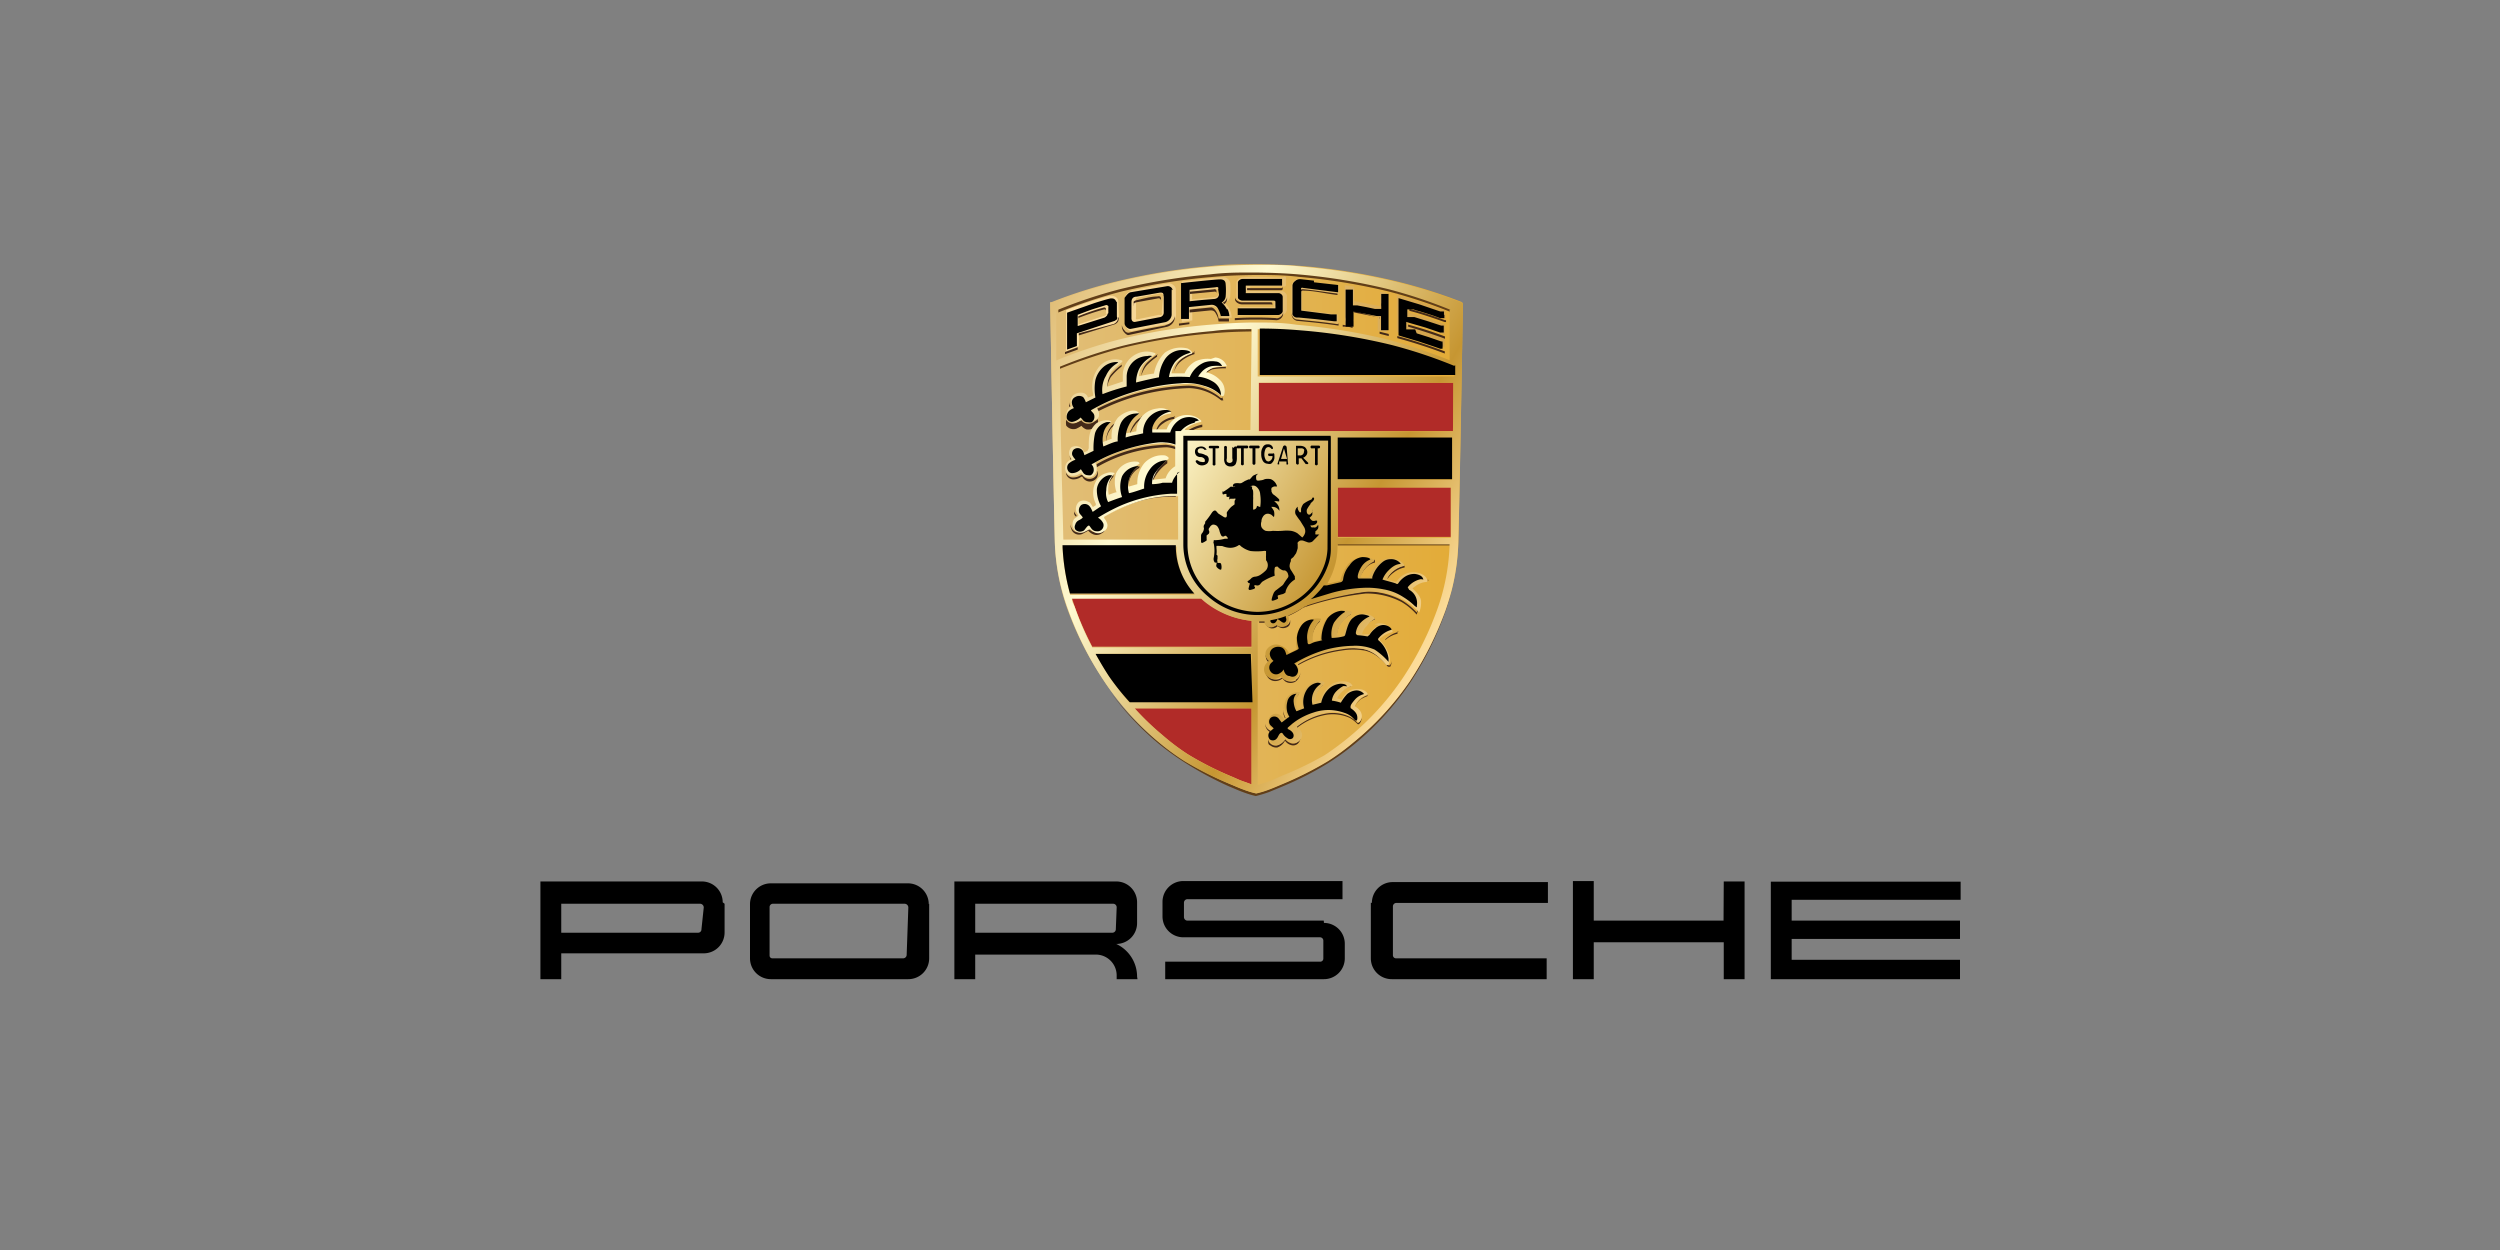
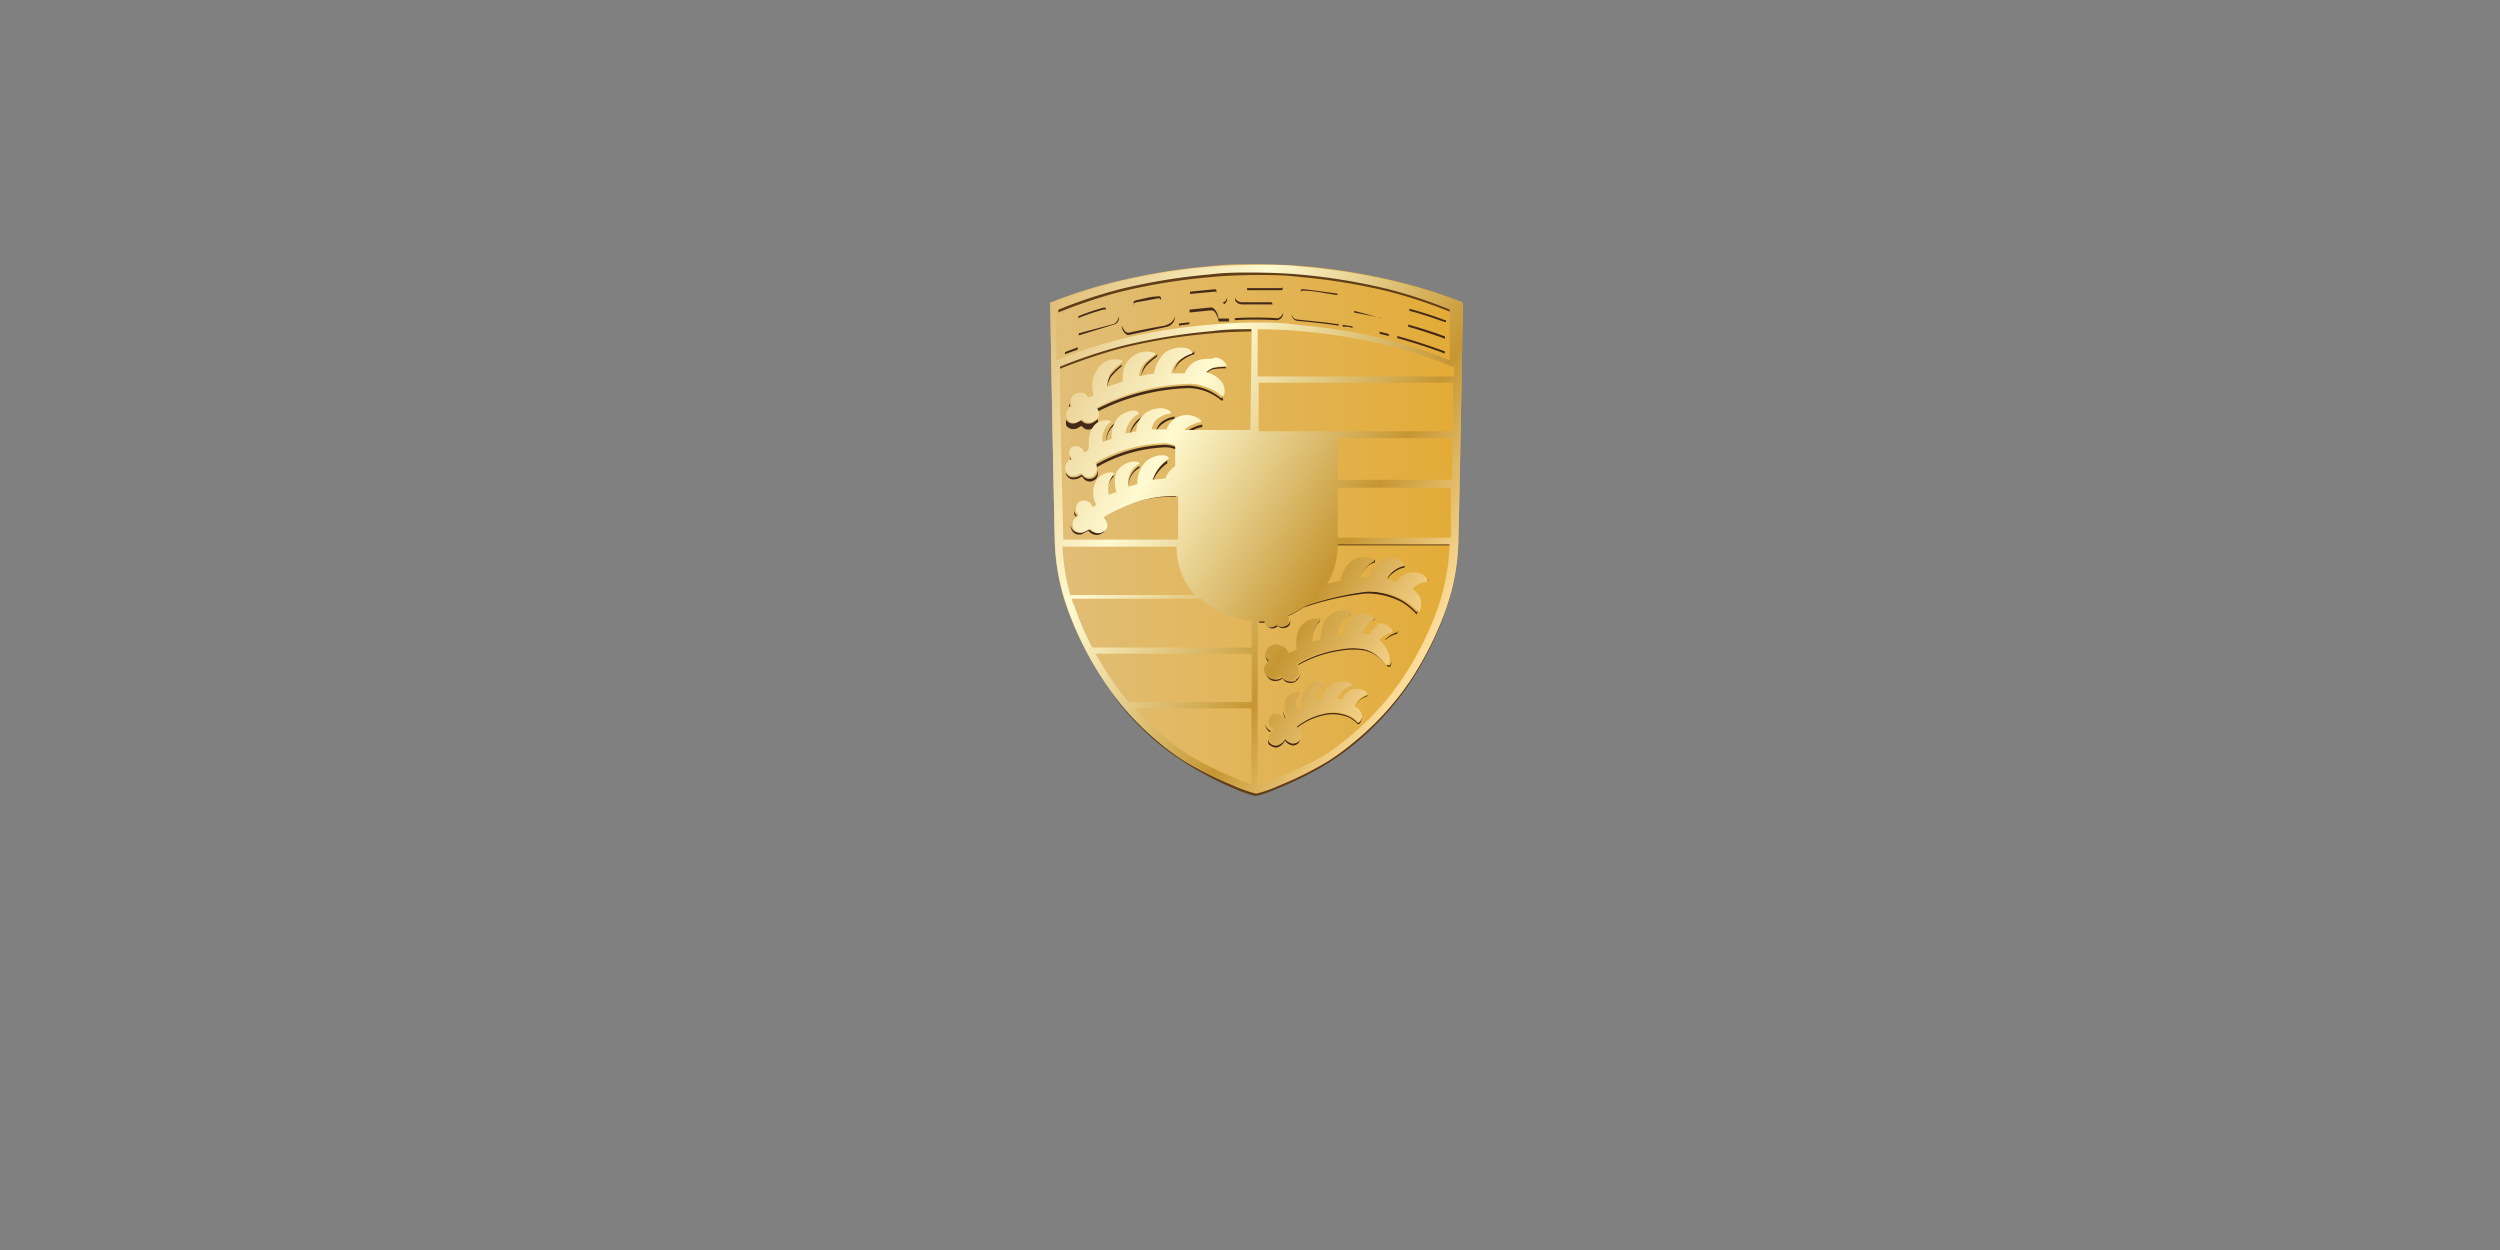
<svg xmlns="http://www.w3.org/2000/svg" id="Layer_1" data-name="Layer 1" viewBox="0 0 120 60">
  <rect x="0" y="0" width="120" height="60" fill="#808080" stroke="none" />
  <defs>
    <style>.cls-1{fill:url(#linear-gradient);}.cls-2{fill:#b12b28;}.cls-3{fill:#613e18;}.cls-3,.cls-4,.cls-5,.cls-6,.cls-8{fill-rule:evenodd;}.cls-4{fill:#634014;}.cls-5{fill:#432918;}.cls-6{fill:#36250d;}.cls-7{fill:url(#linear-gradient-2);}.cls-8{fill:url(#linear-gradient-3);}</style>
    <linearGradient id="linear-gradient" x1="504.35" y1="-164.78" x2="512.71" y2="-164.78" gradientTransform="matrix(2.37, 0, 0, -2.37, -1144.9, -365.16)" gradientUnits="userSpaceOnUse">
      <stop offset="0" stop-color="#e1be78" />
      <stop offset="1" stop-color="#e3ab36" />
    </linearGradient>
    <linearGradient id="linear-gradient-2" x1="503.73" y1="-161.29" x2="512.52" y2="-166.37" gradientTransform="matrix(2.37, 0, 0, -2.37, -1144.9, -365.16)" gradientUnits="userSpaceOnUse">
      <stop offset="0" stop-color="#e1be78" />
      <stop offset="0.34" stop-color="#fffad1" />
      <stop offset="0.75" stop-color="#c69632" />
      <stop offset="0.99" stop-color="#fcdc99" />
    </linearGradient>
    <linearGradient id="linear-gradient-3" x1="504.66" y1="-160.44" x2="512.37" y2="-160.44" gradientTransform="matrix(2.37, 0, 0, -2.37, -1144.9, -365.16)" gradientUnits="userSpaceOnUse">
      <stop offset="0" stop-color="#ffe3a8" />
      <stop offset="1" stop-color="#d2a249" />
    </linearGradient>
  </defs>
  <title>marca</title>
  <path id="path25-0" class="cls-1" d="M70.17,14.5a24.76,24.76,0,0,0-3.16-1,29.59,29.59,0,0,0-4.49-.73c-.75-.06-1.42-.08-2.17-.09h-.06c-.75,0-1.42,0-2.16.09a29.72,29.72,0,0,0-4.5.73,23.19,23.19,0,0,0-3.15,1l-.07,0s.13,7.67.22,11.47a10.46,10.46,0,0,0,.61,3.28A15.59,15.59,0,0,0,53,32.69a13.38,13.38,0,0,0,2.66,2.91,11.36,11.36,0,0,0,1.26.93A15.6,15.6,0,0,0,59,37.62a6.17,6.17,0,0,0,.66.27,4.48,4.48,0,0,0,.62.2,4.48,4.48,0,0,0,.62-.2,5.43,5.43,0,0,0,.66-.27,15.6,15.6,0,0,0,2.16-1.09A11.36,11.36,0,0,0,65,35.6a13.68,13.68,0,0,0,2.67-2.91,16,16,0,0,0,1.71-3.41A10.46,10.46,0,0,0,70,26c.09-3.8.22-11.47.22-11.47l-.06,0Z" />
-   <path id="path27-4" class="cls-2" d="M60.08,34H54.46A12.41,12.41,0,0,0,55.8,35.3a10.54,10.54,0,0,0,1.21.9,15.07,15.07,0,0,0,2.08,1.06c.24.1.44.2.63.26l.36.13V34Zm0-4.2a4.18,4.18,0,0,1-2.3-1l-.12-.1H51.45l.13.4a15.2,15.2,0,0,0,.85,1.94h7.65Zm9.61-6.43H64.21v2.4h5.43c0-.71,0-1.53,0-2.4Zm.1-5H60.42v2.32h9.32C69.76,19.88,69.77,19.08,69.79,18.36Z" />
  <g id="schatten-7">
    <path id="path29-4" class="cls-3" d="M69.69,28.33v0h0Z" />
    <path id="path31-0" class="cls-3" d="M67.68,32.68A13.68,13.68,0,0,1,65,35.6a12.83,12.83,0,0,1-1.27.92,15.66,15.66,0,0,1-2.16,1.1l-.65.27a4.57,4.57,0,0,1-.63.19,4.44,4.44,0,0,1-.62-.19c-.2-.07-.41-.17-.66-.27a16.25,16.25,0,0,1-2.16-1.1,12.7,12.7,0,0,1-1.26-.92,14.2,14.2,0,0,1-2.28-2.37l0,0a13.52,13.52,0,0,0,2.31,2.47,13,13,0,0,0,1.28.92A16.53,16.53,0,0,0,59,37.75c.25.1.46.2.66.27a4.44,4.44,0,0,0,.62.19,6.55,6.55,0,0,0,.63-.19l.65-.27a15.66,15.66,0,0,0,2.16-1.1A12.83,12.83,0,0,0,65,35.73a13.68,13.68,0,0,0,2.66-2.92,15.85,15.85,0,0,0,1.71-3.42,9.82,9.82,0,0,0,.3-1.06c-.13.48-.29,1-.29,1A16,16,0,0,1,67.68,32.68Z" />
    <path id="path33-2" class="cls-3" d="M69.8,14.8h0a24.93,24.93,0,0,0-3-1,27.7,27.7,0,0,0-4.33-.7C61.7,13,61.05,13,60.33,13h-.06c-.72,0-1.36,0-2.08.1a27.52,27.52,0,0,0-4.33.7,22.55,22.55,0,0,0-3,1l-.06,0V15l0,0h0a24.13,24.13,0,0,1,3-1,28.73,28.73,0,0,1,4.33-.7c.72-.07,1.36-.09,2.08-.1h.06c.72,0,1.37,0,2.08.09a29.09,29.09,0,0,1,4.34.71,24.93,24.93,0,0,1,3,1h0l.06,0v-.14l-.06,0Z" />
    <path id="path35-1" class="cls-3" d="M58.2,16c.65-.06,1.24-.08,1.87-.09v-.14c-.63,0-1.22,0-1.87.09a27.39,27.39,0,0,0-4.32.7,22.86,22.86,0,0,0-3,1h0v.14h0a26.8,26.8,0,0,1,3-1A27.52,27.52,0,0,1,58.2,16Z" />
    <path id="path37-3" class="cls-4" d="M64.2,26.18h5.41a.57.57,0,0,0,0-.13H64.2Z" />
    <path id="path39-1" class="cls-5" d="M67.08,30.31v.05s0,.05,0,.06a1.29,1.29,0,0,0-.59.31l0,0v0s0-.06.06-.09a1.29,1.29,0,0,1,.59-.31s0,0,0,0ZM66,29.68a1.29,1.29,0,0,0-.47.33.75.75,0,0,0-.2.34s0,0,0,0a1.12,1.12,0,0,1,.19-.29,1.29,1.29,0,0,1,.47-.33s0,0,0,0v-.09h0a0,0,0,0,1,0,0Zm-1.14-.26a1.51,1.51,0,0,0-.58.62.92.92,0,0,0-.11.43s0,0,0,0h0a1.12,1.12,0,0,1,.1-.4,1.28,1.28,0,0,1,.57-.58.47.47,0,0,0,0-.17.06.06,0,0,1,0,.06Zm-1.51.32a.92.92,0,0,0-.24.28,1.25,1.25,0,0,0-.16.76,1.51,1.51,0,0,1,.18-.66.79.79,0,0,1,.21-.27.23.23,0,0,0,0-.14h0a0,0,0,0,1,0,0Zm-2.41,2s0,0,0,0h0a.46.46,0,0,1-.18-.31h0a.41.41,0,0,0,.13.36l0,0Zm5-4.84a1,1,0,0,0-.39.31,1,1,0,0,0-.22.4s0,0,0,0h0a1.18,1.18,0,0,1,.23-.35A.87.87,0,0,1,66,27s0-.06,0-.14h0s0,0,0,0Zm1.5.25a1.1,1.1,0,0,0-.52.22,1.26,1.26,0,0,0-.32.37s0,0,0,.05a1.11,1.11,0,0,1,.3-.31,1.24,1.24,0,0,1,.52-.24s0,0,0,0v-.08h0s0,0,0,0Zm1.12.73s0,0,0,0a1,1,0,0,0-.58.21l-.13.1s0,0,0,0l0,0,.09-.07a1,1,0,0,1,.6-.23s0-.06,0-.11Zm-6.64,1.91h0v0a.27.27,0,0,1-.2.24.37.37,0,0,1-.39-.08.33.33,0,0,1-.32.12.38.38,0,0,1-.24-.17.36.36,0,0,1,0-.11h0l-.33,0v.1l.34,0h0a.17.17,0,0,0,0,.1.41.41,0,0,0,.22.17.37.37,0,0,0,.33-.11.38.38,0,0,0,.41.07.26.26,0,0,0,.19-.23v-.12Zm.29,2.87a.51.51,0,0,1-.48,0,1.21,1.21,0,0,1-.16-.16s0,0,0,0a.51.51,0,0,1-.38.12.49.49,0,0,1-.36-.21.5.5,0,0,1-.1-.31v0a.58.58,0,0,0,.1.38.45.45,0,0,0,.34.21.52.52,0,0,0,.39-.13l0,0a.57.57,0,0,0,.15.16.47.47,0,0,0,.47,0,.57.57,0,0,0,.24-.45.45.45,0,0,1-.22.36Zm3.45.71a1,1,0,0,0-.63.56v0h0a1,1,0,0,1,.3-.37,1.77,1.77,0,0,1,.31-.15s0-.06,0-.09h0Zm-.79-.47v0a1.06,1.06,0,0,0-.73.59s0,0,0,0h0a1.23,1.23,0,0,1,.7-.55s0-.06,0-.1Zm-1.37-.11a2,2,0,0,0-.34.43.69.69,0,0,0-.07.42s0,0,0,0h0a.57.57,0,0,1,.08-.34,1.67,1.67,0,0,1,.32-.42.69.69,0,0,0,0-.13l0,0Zm-1.19.48a.65.65,0,0,0-.17.58h0a.64.64,0,0,1,.18-.49.4.4,0,0,0,0-.11v0Zm-.61,1.18,0,0s0,0,0,0a1.33,1.33,0,0,1-.1-.28,1,1,0,0,1,0-.25h0a1.66,1.66,0,0,0,0,.32,1.14,1.14,0,0,0,.09.26Zm.59,1.16a.32.32,0,0,1-.34.06.58.58,0,0,1-.28-.21s0,0,0,0a.62.62,0,0,1-.38.33.4.4,0,0,1-.3-.09.34.34,0,0,1-.12-.26h0c0,.27,0,.29.12.35a.45.45,0,0,0,.32.09.67.67,0,0,0,.37-.33s0,0,0,0a.5.5,0,0,0,.28.21.33.33,0,0,0,.34-.07.47.47,0,0,0,.13-.36.42.42,0,0,1-.14.28ZM61,35.08l0,0s0,0,0,0a.41.41,0,0,1-.27-.34h0a.47.47,0,0,0,.23.4ZM51.37,19.53h0a0,0,0,0,0,0-.05h0a.35.35,0,0,1-.05-.18h0a1.7,1.7,0,0,0,0,.22Zm.3,5.25h0a0,0,0,0,0,0-.05.91.91,0,0,1-.11-.16.43.43,0,0,1,0-.12h0a.78.78,0,0,0,0,.22.25.25,0,0,0,.08.12Zm1.39.43h0a.33.33,0,0,1-.19.27.48.48,0,0,1-.37.06.51.51,0,0,1-.23-.15s-.06,0-.09,0a1.12,1.12,0,0,1-.24.13.37.37,0,0,1-.47-.12.5.5,0,0,1-.09-.24h0a.63.63,0,0,0,.09.33.39.39,0,0,0,.48.14l.24-.13s.05-.06.07,0a.6.6,0,0,0,.25.16.41.41,0,0,0,.37-.06.3.3,0,0,0,.17-.36Zm-.38-2.59a.37.37,0,0,1-.18.31.4.4,0,0,1-.54-.12h0a.06.06,0,0,0-.08,0,.74.74,0,0,1-.39.11.35.35,0,0,1-.31-.22.56.56,0,0,1,0-.12.63.63,0,0,0,0,.19.37.37,0,0,0,.31.24.61.61,0,0,0,.4-.12.06.06,0,0,1,.07,0,.39.39,0,0,0,.55.17c.14-.09.2-.17.19-.43Zm-1.23-.5h0s0,0,0-.05a.29.29,0,0,1-.1-.23.5.5,0,0,0,.07.29Zm2,.66a1.22,1.22,0,0,0-.29.52,1.24,1.24,0,0,0,0,.43,1.22,1.22,0,0,1,0-.33,1.12,1.12,0,0,1,.28-.51v-.13h0v0Zm1.24-.41a1.07,1.07,0,0,0-.51,1.09h0a1,1,0,0,1,.51-1s0-.09,0-.14h0s0,0,0,0Zm.63.76s0,0,0,0h0a2,2,0,0,1,.71-.89s0-.05,0-.07v-.07s0,0,0,0a2,2,0,0,0-.78,1Zm-1.79-2.82a.65.65,0,0,0-.26.26,1,1,0,0,0-.16.71l0,0h0a1,1,0,0,1,.16-.63.72.72,0,0,1,.24-.25,0,0,0,0,0,0,0V20.3ZM54.83,20a1.08,1.08,0,0,0-.36.31,1.35,1.35,0,0,0-.25.56.06.06,0,0,0,0,.06,1.25,1.25,0,0,1,.24-.49,1,1,0,0,1,.34-.33s0,0,0-.08v-.07h0s0,0,0,0Zm1.58,0a1.25,1.25,0,0,0-.56.19.75.75,0,0,0-.36.51.05.05,0,0,0,0,.06.85.85,0,0,1,.35-.44,1.06,1.06,0,0,1,.53-.21s0,0,0-.06v-.09h0s0,0,0,0Zm.63.75.05,0a1.59,1.59,0,0,1,.62-.25s0,0,0-.06v-.06s0,0,0,0a2,2,0,0,0-.76.33s-.06.05,0,.06Zm-3.19-3.25a2.57,2.57,0,0,0-.54.5,1.21,1.21,0,0,0-.18.69,0,0,0,0,0,0,0,1.37,1.37,0,0,1,.19-.59,3.14,3.14,0,0,1,.52-.51.76.76,0,0,0,0-.15h0a.05.05,0,0,1,0,0ZM55.58,17h0a4.07,4.07,0,0,0-.52.41,1.1,1.1,0,0,0-.28.64s0,0,0,0h0a1.3,1.3,0,0,1,.27-.52,3.23,3.23,0,0,1,.49-.41s0-.05,0-.06V17Zm1.77-.1a1.9,1.9,0,0,0-.72.4,1,1,0,0,0-.27.55s0,0,0,0a1,1,0,0,1,.25-.44,1.85,1.85,0,0,1,.72-.41.07.07,0,0,0,0-.06v-.11h0s0,0,0,0Zm1.5.71a3.47,3.47,0,0,0-.64.06.79.79,0,0,0-.35.23,0,0,0,0,0,0,0h0l.06,0a.81.81,0,0,1,.28-.17,3.45,3.45,0,0,1,.64-.05s0,0,0,0v-.11h0ZM52.71,20c0,.16-.09.17-.21.26a.49.49,0,0,1-.39.06.39.39,0,0,1-.21-.15h0a1.26,1.26,0,0,1-.26.13.37.37,0,0,1-.46-.15l0,0h0v0h0v0h0a.06.06,0,0,1,0,0v0a.69.69,0,0,0,0,.28.44.44,0,0,0,.48.15,2,2,0,0,0,.25-.14h0a.55.55,0,0,0,.23.17.51.51,0,0,0,.38-.08.37.37,0,0,0,.17-.18.45.45,0,0,0,0-.23v0Zm6-.95a.07.07,0,0,1-.06.05,0,0,0,0,1-.06,0,2.53,2.53,0,0,0-1.53-.59,10.31,10.31,0,0,0-4.45,1.14s0,0,0,.05a.18.18,0,0,1,.05.07,10.22,10.22,0,0,1,4.43-1.14,2.53,2.53,0,0,1,1.53.59s0,0,.07,0,0-.05,0-.07a1.22,1.22,0,0,0,0-.27.45.45,0,0,1,0,.16Zm-2.26,2.41a1.67,1.67,0,0,0-.48-.11,7.06,7.06,0,0,0-3.33.93s0,0,0,.06l0,.09,0,0A7.1,7.1,0,0,1,56,21.47a1.47,1.47,0,0,1,.46.11h0v-.12h0Zm0,2.33h0v0h0a5.39,5.39,0,0,0-1.79.21,7.93,7.93,0,0,0-1.76.78s0,0,0,.05l0,0a7.92,7.92,0,0,1,1.74-.76,5.43,5.43,0,0,1,1.79-.22h0Zm6.15,5.29a4,4,0,0,1-.79.43h0l0,.07h0a4.1,4.1,0,0,0,.74-.41h0a13.8,13.8,0,0,1,3-.68,3.59,3.59,0,0,1,1.73.41,3,3,0,0,1,.72.6s0,0,0,0l0,0a1.32,1.32,0,0,0,.08-.52,1.16,1.16,0,0,1-.08.42l0,0s0,0,0,0a3.15,3.15,0,0,0-.72-.59,3.56,3.56,0,0,0-1.72-.42,13.8,13.8,0,0,0-2.95.68l0,0Zm4.14,2.85a.24.24,0,0,1-.12,0,3.42,3.42,0,0,0-.42-.43,1.62,1.62,0,0,0-.67-.33,3.13,3.13,0,0,0-1.14,0,5.65,5.65,0,0,0-2.08.71s0,0,0,.05l0,0a5.84,5.84,0,0,1,2.07-.7,3.36,3.36,0,0,1,1.14,0,1.64,1.64,0,0,1,.66.33,2.91,2.91,0,0,1,.43.43.15.15,0,0,0,.13,0,.6.6,0,0,0,.06-.27h0a.32.32,0,0,1-.06.18ZM65.23,34.7s0,0-.07,0a1.35,1.35,0,0,0-.35-.28,1.87,1.87,0,0,0-1.09-.18,3.14,3.14,0,0,0-1.48.65s0,0,0,.06l0,0a3.14,3.14,0,0,1,1.48-.65,2,2,0,0,1,1.09.17,2,2,0,0,1,.36.29h.06a.38.38,0,0,0,.12-.33.34.34,0,0,1-.13.25Z" />
    <path id="path41-0" class="cls-6" d="M69.82,17.27c0-1.44,0-2.44,0-2.44h0s0,.09,0,.11,0,.93,0,2.29Z" />
  </g>
  <path id="path44-9" class="cls-7" d="M63.7,28l.09,0,.54-.12s0,0,0,0a2.41,2.41,0,0,1,.33-.73.91.91,0,0,1,.49-.35.9.9,0,0,1,.8.07.06.06,0,0,1,0,.08l0,0a1.22,1.22,0,0,0-.62.7s0,0,0,.05.28,0,.39,0,0,0,0,0a1.51,1.51,0,0,1,.47-.71.89.89,0,0,1,.83-.15.59.59,0,0,1,.4.32s0,0,0,0a1.24,1.24,0,0,0-.52.24,1,1,0,0,0-.32.36s0,0,0,.05l.39.11s0,0,.06,0a1,1,0,0,1,.65-.44c.39-.06.77.11.83.37,0,0,0,.09,0,.08a1,1,0,0,0-.6.23.44.44,0,0,0-.11.09s0,0,0,0,.39.31.41.6a1.28,1.28,0,0,1-.09.55l0,0s0,0,0,0a3.15,3.15,0,0,0-.72-.59,3.49,3.49,0,0,0-1.73-.42,15.14,15.14,0,0,0-2.95.68h0L63.7,28Zm2.52,2a.9.9,0,0,0-.48.44s0,0,0,0-.26,0-.35,0a0,0,0,0,1,0-.05.81.81,0,0,1,.21-.34A1.29,1.29,0,0,1,66,29.7s0,0,0,0h0a.7.7,0,0,0-.49-.24.88.88,0,0,0-.66.25,1.37,1.37,0,0,0-.36.79l0,0a1.53,1.53,0,0,1-.3,0s0,0,0,0a.94.94,0,0,1,.1-.43,1.64,1.64,0,0,1,.59-.61s0-.08,0-.09a1,1,0,0,0-.91.09,1,1,0,0,0-.42.43,2.94,2.94,0,0,0-.18.82,0,0,0,0,1,0,0,3.58,3.58,0,0,0-.35.09l0,0a1.21,1.21,0,0,1,.16-.77,1,1,0,0,1,.23-.28s0,0,0-.05,0,0,0,0a1,1,0,0,0-.68.12.94.94,0,0,0-.48.71,1.68,1.68,0,0,0,0,.63s0,0,0,0l-.38.19s0,0,0,0A.63.63,0,0,0,61.5,31,.52.52,0,0,0,61,31a.53.53,0,0,0-.23.24.4.4,0,0,0,.14.48s0,0,0,0-.1.07-.17.18a.45.45,0,0,0,0,.47.55.55,0,0,0,.36.22.52.52,0,0,0,.38-.13s0,0,0,0a.57.57,0,0,0,.15.16.51.51,0,0,0,.48,0,.47.47,0,0,0,.11-.72s0,0,0-.05a5.84,5.84,0,0,1,2.07-.7,3.35,3.35,0,0,1,1.14,0,1.68,1.68,0,0,1,.67.33,3.49,3.49,0,0,1,.43.43.17.17,0,0,0,.12,0,.7.7,0,0,0,0-.55,1.72,1.72,0,0,0-.41-.62v0s0-.05,0-.09a1.33,1.33,0,0,1,.6-.31s0,0,0-.06a.69.69,0,0,0-.86-.31Zm4-15.44S70.1,22.21,70,26a10.46,10.46,0,0,1-.61,3.28,16.25,16.25,0,0,1-1.71,3.41A13.92,13.92,0,0,1,65,35.61a11.36,11.36,0,0,1-1.26.93,16.8,16.8,0,0,1-2.16,1.09c-.24.1-.46.2-.66.27a4.44,4.44,0,0,1-.62.19,4.44,4.44,0,0,1-.62-.19c-.2-.07-.41-.17-.66-.27a16.8,16.8,0,0,1-2.16-1.09,11.36,11.36,0,0,1-1.26-.93A13.61,13.61,0,0,1,53,32.7a15.82,15.82,0,0,1-1.72-3.41A10.46,10.46,0,0,1,50.63,26c-.09-3.8-.22-11.47-.22-11.47l.07,0a24.62,24.62,0,0,1,3.15-1,29.72,29.72,0,0,1,4.5-.73c.74-.06,1.41-.08,2.16-.09h.06c.75,0,1.42,0,2.17.09a29.93,29.93,0,0,1,4.5.73,25.14,25.14,0,0,1,3.15,1Zm-18.85,14h6a3.33,3.33,0,0,1-.89-2.22v-.1H51a10.69,10.69,0,0,0,.37,2.32ZM60.08,34H54.46a13.56,13.56,0,0,0,1.34,1.28A11.77,11.77,0,0,0,57,36.2a15.07,15.07,0,0,0,2.08,1.06c.24.1.44.2.63.26l.36.13V34Zm0-2.62H52.59c.2.36.42.71.65,1.07a12.85,12.85,0,0,0,.95,1.25h5.89Zm0-1.58a4.24,4.24,0,0,1-2.3-.95l-.12-.11H51.45c0,.14.09.27.14.4a13.37,13.37,0,0,0,.84,1.94h7.65Zm0-14c-.63,0-1.22,0-1.87.09a29,29,0,0,0-4.33.71,23.31,23.31,0,0,0-3,1h0c0,2.46.11,6,.16,8.3h5.51V23.82h0a5.4,5.4,0,0,0-1.79.22,7.9,7.9,0,0,0-1.76.77s0,0,0,.06a.76.76,0,0,1,.15.28.32.32,0,0,1-.18.36.44.44,0,0,1-.37.07.59.59,0,0,1-.24-.17s-.05,0-.07,0l-.25.13a.39.39,0,0,1-.48-.13.44.44,0,0,1,0-.5c.05-.05.14-.09.2-.15a0,0,0,0,0,0-.05.86.86,0,0,1-.1-.16.45.45,0,0,1,.13-.46.43.43,0,0,1,.45,0c.09,0,.16.17.22.25a0,0,0,0,0,0,0l.14-.09s0-.05,0-.07a1.17,1.17,0,0,1,0-1.07.79.79,0,0,1,.51-.4.56.56,0,0,1,.4,0s0,0,0,0a1.12,1.12,0,0,0-.29.52,1.3,1.3,0,0,0,0,.52s0,0,0,0,.26-.1.35-.12,0,0,0-.07a1.5,1.5,0,0,1,0-.84,1,1,0,0,1,1-.56c.07,0,.16.07.11.11a1,1,0,0,0-.51,1.09,0,0,0,0,0,0,0l.42-.12s0,0,0-.07a1.51,1.51,0,0,1,.33-.93,1.17,1.17,0,0,1,1-.38.42.42,0,0,1,.17.1,0,0,0,0,1,0,.07,1.94,1.94,0,0,0-.76,1s0,0,0,0l.62-.07s0,0,0,0a1.06,1.06,0,0,1,.46-.58l0,0v-1h0a2,2,0,0,0-.49-.11,7.1,7.1,0,0,0-3.33.93s0,.05,0,.06c.13.3,0,.48-.12.59a.4.4,0,0,1-.56-.13h0s0,0-.06,0a.67.67,0,0,1-.39.12.36.36,0,0,1-.31-.23.44.44,0,0,1,.28-.56h0s0,0,0-.05a.37.37,0,0,1,0-.53l0,0a.42.42,0,0,1,.57.15.32.32,0,0,1,0,.09s0,0,0,0a.48.48,0,0,0,.2-.07s.06-.11.06-.13c0-.51,0-.83.33-1.16.15-.15.63-.26.75-.1a0,0,0,0,1,0,0,.69.69,0,0,0-.26.25,1,1,0,0,0-.15.72s0,.05,0,0l.43-.16s0,0,0,0a1.41,1.41,0,0,1,.29-1c.22-.24.77-.49,1-.26a0,0,0,0,1,0,.07,1,1,0,0,0-.36.31,1.27,1.27,0,0,0-.26.55s0,.07,0,.07a3.4,3.4,0,0,0,.46-.09c.07,0,.05,0,.06-.1a1.11,1.11,0,0,1,1-1,.77.77,0,0,1,.54.08.52.52,0,0,1,.11.1,0,0,0,0,1,0,.06h0a1.17,1.17,0,0,0-.55.19.75.75,0,0,0-.36.51s0,.06,0,.06H56s0,0,0,0a1,1,0,0,1,.66-.64,1,1,0,0,1,1,.22c0,.05,0,.06,0,.06a1.84,1.84,0,0,0-.76.33s-.06.05,0,.06h3.12Zm2.57,13.3h0a4.78,4.78,0,0,1-.8.44h0l0,.07a.53.53,0,0,1,0,.22.26.26,0,0,1-.19.24.41.41,0,0,1-.41-.08.33.33,0,0,1-.32.12.35.35,0,0,1-.23-.18s0-.09,0-.1l-.33,0v7.85h0l.5-.16c.19-.07.39-.16.63-.27a16.21,16.21,0,0,0,2.08-1,13.55,13.55,0,0,0,1.21-.9,13.24,13.24,0,0,0,2.56-2.83,15.2,15.2,0,0,0,1.65-3.3,10.12,10.12,0,0,0,.58-3.09H64.2v.19a3.5,3.5,0,0,1-1.55,2.81Zm7-5.69H64.21v2.4h5.43c0-.71,0-1.53,0-2.4Zm0-2.38H64.21v2H69.7c0-.67,0-1.36,0-2Zm.05-2.66H60.42v2.33h9.33c0-.81,0-1.6,0-2.33Zm0-.77h0a23.31,23.31,0,0,0-3-1,28.75,28.75,0,0,0-4.33-.71c-.69-.06-1.32-.08-2-.09v2.27H69.8v-.48Zm0-2.72-.06,0a23.31,23.31,0,0,0-3-1,28.75,28.75,0,0,0-4.33-.71c-.71-.06-1.36-.08-2.08-.09h-.06c-.72,0-1.36,0-2.08.09a29,29,0,0,0-4.33.71,23.31,23.31,0,0,0-3,1l-.06,0s0,1,0,2.42h0a23.31,23.31,0,0,1,3-1,27.73,27.73,0,0,1,4.33-.71c.72-.06,1.36-.1,2.08-.11h.06c.72,0,1.37,0,2.08.11a28.73,28.73,0,0,1,4.33.7,26.8,26.8,0,0,1,3,1l0,0c0-1.43,0-2.42,0-2.42ZM64.77,33.16a1.07,1.07,0,0,0-.37.42s0,0,0,0l-.22-.06s0,0,0,0a1.2,1.2,0,0,1,.74-.6s0,0,0,0c-.12-.29-.7-.26-1-.08a1.27,1.27,0,0,0-.52.76s0,0,0,0l-.24.06s0,0,0,0a.64.64,0,0,1,.07-.41,2.07,2.07,0,0,1,.34-.44s0,0,0-.06h0a.52.52,0,0,0-.54,0,1,1,0,0,0-.5.59,1.15,1.15,0,0,0,0,.61s0,0,0,0l-.23.1h0a.68.68,0,0,1,.09-.78s0,0,0-.05a.65.65,0,0,0-.57.21.71.71,0,0,0-.12.7,1.25,1.25,0,0,0,.1.27s0,0,0,0l-.16.12s0,0,0,0a.52.52,0,0,0-.31-.25.36.36,0,0,0-.33.09.39.39,0,0,0,0,.55.51.51,0,0,0,.16.09s0,0,0,0a.55.55,0,0,0-.2.23.38.38,0,0,0,.09.43.36.36,0,0,0,.3.09.6.6,0,0,0,.38-.33s0,0,0,0a.6.6,0,0,0,.28.22.37.37,0,0,0,.35-.07.38.38,0,0,0,.11-.43.56.56,0,0,0-.21-.22s0,0,0-.06a3.11,3.11,0,0,1,1.48-.66,1.87,1.87,0,0,1,1.09.18,1.35,1.35,0,0,1,.35.28s.06,0,.07,0a.42.42,0,0,0,0-.58.76.76,0,0,0-.22-.18h0a1,1,0,0,1,.32-.42,1.77,1.77,0,0,1,.31-.15s0,0,0,0c-.13-.31-.67-.32-.92-.16Zm-6.44-16a.63.63,0,0,1,.56.42s0,0,0,0a3.47,3.47,0,0,0-.64.06,1,1,0,0,0-.35.23,0,0,0,0,0,0,0h0a1.32,1.32,0,0,1,.65.36.72.72,0,0,1,.21.72.09.09,0,0,1-.06.06.07.07,0,0,1-.06,0,2.2,2.2,0,0,0-.77-.44,2,2,0,0,0-.76-.15,10.31,10.31,0,0,0-4.45,1.14s0,0,0,.05a.41.41,0,0,1,.09.32c0,.16-.09.17-.21.26a.43.43,0,0,1-.59-.06v0h0l-.26.14a.39.39,0,0,1-.46-.15.48.48,0,0,1,.21-.63h0s0,0,0-.05h0a.38.38,0,0,1,.15-.52c.16-.09.53-.15.63.16,0,0,0,0,0,0h0a1.84,1.84,0,0,0,.25-.09s0,0,0-.09a1.47,1.47,0,0,1,.21-1.19,1,1,0,0,1,1.19-.4s0,0,0,.06a3.62,3.62,0,0,0-.54.49,1.31,1.31,0,0,0-.18.7s0,0,0,0l.75-.25s0,0,0,0a3.11,3.11,0,0,1,0-.43,1.18,1.18,0,0,1,.72-.92,1.07,1.07,0,0,1,.84,0s0,0,0,.05a5.3,5.3,0,0,0-.52.42,1,1,0,0,0-.27.63s0,0,0,0c.24-.05.48-.1.72-.13a0,0,0,0,0,0,0,1.9,1.9,0,0,1,.52-1,1.31,1.31,0,0,1,1.1-.2.52.52,0,0,1,.21.18s0,.05,0,.06a2,2,0,0,0-.72.4,1.06,1.06,0,0,0-.27.55s0,0,0,0c.21,0,.42,0,.63,0,0,0,0,0,0,0a1.2,1.2,0,0,1,.53-.58,1.42,1.42,0,0,1,.73-.11Z" />
-   <path id="path46-0" class="cls-8" d="M67.08,14.16a22.87,22.87,0,0,1,2.3.75s0,0,0,.05,0,.17,0,.34,0,0-.06,0a17.34,17.34,0,0,0-1.71-.55h0V15c.62.17,1.19.36,1.74.56a0,0,0,0,1,0,0,4.17,4.17,0,0,1,0,.5s0,0,0,0c-.54-.2-1.15-.4-1.77-.58h0v.19s0,0,0,0a18.05,18.05,0,0,1,1.76.57l0,0c0,.14,0,.29,0,.44s0,0,0,0c-.75-.28-1.51-.53-2.29-.74,0,0,0,0,0,0,0-.64,0-1.24,0-1.88,0,0,0,0,0,0Zm-2.65,1.39.48.08a0,0,0,0,0,0,0v-.67h0l1.17.23s.05,0,.05,0c0,.23,0,.43,0,.66a.05.05,0,0,0,0,0l.44.1s0,0,0,0c0-.48,0-1.24,0-1.89v0L66.24,14s0,0,0,0c0,.24,0,.46,0,.7h0L65,14.45s0,0,0,0v-.69s0,0,0,0l-.45-.07h0a0,0,0,0,0,0,0c0,.29,0,1.55,0,1.88Zm-2-2.18a.43.43,0,0,0-.44.35V15a.33.33,0,0,0,.25.31c.65.06,1.29.12,2,.23l0,0v-.44a0,0,0,0,0,0,0c-.48-.06-1.11-.15-1.68-.21a.07.07,0,0,1-.06-.07v-.86s.05-.06.09-.05c.56,0,1.11.14,1.67.2,0,0,0,0,0,0v-.4s0,0,0,0c-.62-.09-1.09-.14-1.85-.21Zm-.86-.06h0c-.62,0-1.29-.05-1.91,0a.32.32,0,0,0-.31.24v.69c0,.14.19.25.33.25.49,0,.92,0,1.39,0,0,0,.07,0,.07.06v.14s0,.05,0,.05h0c-.55,0-1.13,0-1.69,0,0,0,0,0,0,0l0,.41v0a16.68,16.68,0,0,1,2,0,.34.34,0,0,0,.32-.28v-.66c0-.14-.17-.24-.28-.25-.47,0-1,0-1.48,0a.07.07,0,0,1,0-.06v-.15s0,0,0,0c.47,0,1.17,0,1.65,0,0,0,.06,0,.07-.07v-.34s0-.07-.07-.07m-2.82,1.22a.31.31,0,0,0,.21-.32,4,4,0,0,0,0-.6.34.34,0,0,0-.32-.26c-.45,0-1.42.13-2,.2v1.94l.5-.07h0v-.56l1-.11a.3.3,0,0,1,.27.18,1,1,0,0,1,.13.36l.49,0h0a1,1,0,0,0-.33-.71Zm-.34-.41a.2.2,0,0,1-.15.18l-1.13.11h0V14h0l1.18-.12a.07.07,0,0,1,.09.07h0Zm-1.76-.58h0Zm-.3.4a.26.26,0,0,0-.11-.21.36.36,0,0,0-.24-.09c-.58.09-1.16.22-1.74.34a.55.55,0,0,0-.24.15.33.33,0,0,0-.11.22v1.19a.57.57,0,0,0,.11.28.27.27,0,0,0,.22.11c.58-.12,1.16-.24,1.73-.34a.51.51,0,0,0,.28-.17.41.41,0,0,0,.11-.25ZM55.76,15a.13.13,0,0,1,0,.11.21.21,0,0,1-.13,0l-1,.21a.16.16,0,0,1-.1,0,.2.2,0,0,1,0-.11v-.77a.18.18,0,0,1,0-.1.22.22,0,0,1,.13-.06l1-.19a.2.2,0,0,1,.11,0,.14.14,0,0,1,.06.12Zm-2.08-.53a.26.26,0,0,0-.12-.21.42.42,0,0,0-.31-.06,20.92,20.92,0,0,0-2.07.69.05.05,0,0,0,0,.05v1.91l.61-.23s0,0,0,0v-.55s0,0,0,0l1.72-.53a.42.42,0,0,0,.15-.11.34.34,0,0,0,.05-.17Zm-.55.57c0,.05-.07.11-.12.12l-1.25.41s0,0,0,0v-.38s0,0,0,0A11.15,11.15,0,0,1,53,14.75s.07,0,.08.07a2.35,2.35,0,0,1,0,.26Z" />
  <path id="path48-1" class="cls-5" d="M51.76,15.28a0,0,0,0,0,0,0v-.1s0,0,0,0h0A9.93,9.93,0,0,1,53,14.76s.08,0,.08.06v.09a.07.07,0,0,0-.08-.06,12,12,0,0,0-1.28.43h0m1.94,0a.23.23,0,0,1-.06.16.36.36,0,0,1-.14.11L51.78,16a0,0,0,0,0,0,0v.1s0,0,0,0l1.72-.53a.36.36,0,0,0,.14-.1.27.27,0,0,0,.06-.17v-.09Zm-1.93,1.39s0,0,0,0l-.61.23V17l.61-.22s0,0,0,0Zm3.94-2.44a.17.17,0,0,0-.12,0c-.31,0-.71.12-1,.18a.31.31,0,0,0-.13.06.18.18,0,0,0,0,.1v.11h0a.15.15,0,0,1,0-.1.24.24,0,0,1,.13-.07l1-.18a.17.17,0,0,1,.12,0,.14.14,0,0,1,.06.11h0v-.1a.14.14,0,0,0-.06-.12Zm.24,1.4c-.57.1-1.15.21-1.73.34a.22.22,0,0,1-.21-.12.42.42,0,0,1-.12-.26h0v.11a.45.45,0,0,0,.12.26c.07.08.15.14.21.12L56,15.69a.51.51,0,0,0,.28-.17.47.47,0,0,0,.11-.25v-.1a.44.44,0,0,1-.11.24.53.53,0,0,1-.28.18Zm2.34-1.74L57.12,14h0v.11h0L58.29,14a.08.08,0,0,1,.1.06h0v-.1a.09.09,0,0,0-.09-.08Zm.65.47V14.2a.32.32,0,0,1-.21.33.23.23,0,0,1,.07.07.3.3,0,0,0,.14-.28Zm.09.93-.5,0a.77.77,0,0,0-.12-.35c-.08-.13-.18-.2-.27-.18l-1,.1V15l1-.1c.09,0,.19,0,.27.17a.81.81,0,0,1,.12.36l.5,0h0v-.1Zm-1.9.18-.5.06v.1h0l.5-.07h0v-.1h0Zm4.42-1.54a.07.07,0,0,0,.06-.07v-.1a.07.07,0,0,1-.06.07c-.48,0-1.18,0-1.65,0,0,0,0,0,0,0v.1h0s0,0,.06,0c.47,0,1.17,0,1.65,0Zm-1.9.68c.49,0,.92,0,1.39,0,0,0,.07,0,.07.05v-.1s0-.05-.07-.05c-.47,0-.9,0-1.39,0-.14,0-.33-.11-.33-.25v.1c0,.14.19.25.33.25Zm1.66.66a16.68,16.68,0,0,0-2,0v.1a16.68,16.68,0,0,1,2,0,.34.34,0,0,0,.32-.28V15a.34.34,0,0,1-.32.28Zm2.93-1.18c-.55-.06-1.11-.16-1.67-.21,0,0-.09,0-.09.05V14s.05-.05.09-.05c.56,0,1.12.15,1.67.21,0,0,0,0,0,0V14s0,0,0,0Zm0,1.47c-.72-.11-1.36-.16-2-.23A.33.33,0,0,1,62,15v.1a.33.33,0,0,0,.25.3c.65.06,1.28.12,2,.23l0,0v-.1l0,0Zm2-.23v-.1s0,0-.05,0L65,14.92s0,0,0,0V15h0s0,0,0,0l1.17.23s.05,0,.05,0Zm-1.27.34-.48-.08v.09c.16,0,.34,0,.47.07l0,0v-.08l0,0Zm1.73.36-.44-.11s0,0,0,0v.1s0,0,0,0l.44.11s0,0,0,0V16s0,0,0,0Zm2.7-.66a17.34,17.34,0,0,0-1.71-.55h0v.1h0c.6.15,1.24.38,1.7.54,0,0,.06,0,.06,0v-.09s0,0-.06,0Zm0,.78c-.53-.2-1.15-.4-1.77-.57h0v.1h0c.62.18,1.23.38,1.77.58v-.12s0,0,0,0Zm0,.72c-.75-.28-1.51-.53-2.29-.74,0,0,0,0,0,0v.1s0,0,0,0c.77.21,1.54.46,2.28.74,0,0,0,0,0,0v-.09s0,0,0,0Z" />
-   <path id="path50-9" d="M86,43.19v1h8.08v.88H86v1h8.08V47H85V42.32h9.11v.87Zm-3.27,1H76.5v-1.9h-1V47h1V45.23h6.24V47h1V42.31h-1Zm-16.93-.86V46a1,1,0,0,0,1,1h7.44V46H67a.15.15,0,0,1-.14-.13V43.49a.17.17,0,0,1,.17-.15h7.27v-1H66.85a1,1,0,0,0-1,1Zm-2.26.86H57a.17.17,0,0,1-.17-.17v-.7a.17.17,0,0,1,.17-.16h7.44v-.87H56.8a1,1,0,0,0-1,1v.7a1,1,0,0,0,1,1h6.55a.16.16,0,0,1,.17.16h0V46a.15.15,0,0,1-.17.16H55.93V47h7.62a1,1,0,0,0,1-1h0v-.7h0a1,1,0,0,0-1-1ZM54.6,47h-1v-.18a1,1,0,0,0-1-1H46.81V47h-1V42.31h7.77a1,1,0,0,1,1,1v1a1,1,0,0,1-1,1,1.73,1.73,0,0,1,1,1.57Zm-1-3.44a.17.17,0,0,0-.17-.18H46.81v1.39h6.6a.17.17,0,0,0,.15-.18h0Zm-9-.18V46h0a1,1,0,0,1-1,1H37a1,1,0,0,1-1-1v-2.6a1,1,0,0,1,1-1h6.58a1,1,0,0,1,1,1Zm-1,.18a.18.18,0,0,0-.18-.18H37.11a.16.16,0,0,0-.17.15v2.34a.13.13,0,0,0,.13.13h6.29a.17.17,0,0,0,.16-.17Zm-8.82-.18v1.38a1,1,0,0,1-1,1H26.94V47h-1V42.31h7.75a1,1,0,0,1,1,1Zm-1,.18a.18.18,0,0,0-.17-.18H26.94v1.39h6.58a.16.16,0,0,0,.15-.17ZM69.33,15.11c0,.05,0,.12,0,.16h0l-.12,0-.09,0h0c-.2-.08-.41-.15-.6-.21s-.37-.12-.54-.16h0l-.14-.05-.16,0-.13,0v.37l.08,0,.06,0,.1,0,.1,0,.65.2.64.21,0,0,.12,0v0s0,.33,0,.33h0l-.11,0-.07,0-.7-.24-.73-.21-.19-.06v.36h0l.07,0,.15,0,.15,0,.06,0L68,16l.6.19.58.2h0l0,0,.06,0a2,2,0,0,1,0,.35h0l-.11,0h0c-.36-.13-.71-.24-1-.34l-1-.3h0c0-.15,0-.45,0-.73s0-1,0-1.06l1,.3,1,.34h0l.07,0,.11,0h0v.16Zm-2.7-1-.14,0-.19,0h0v.25h0v.18a1.09,1.09,0,0,0,0,.18v.11h-.09l-.06,0H66l-.42-.09-.43-.08h0l-.11,0-.1,0h0v-.76h0l-.09,0h-.15l-.11,0h0v.08c0,.1,0,.25,0,.42s0,.35,0,.53v.16c0,.05,0,.09,0,.14a1.55,1.55,0,0,1,0,.22v.23h0l.09,0h.15l.14,0h0v-.24a.94.94,0,0,1,0-.12v-.36H65l.43.08.65.13h.06l.07,0,.08,0h0v.35s0,.08,0,.12v.21h0l.11,0,.08,0h.07l.1,0h0v-.16c0-.21,0-.46,0-.71s0-.53,0-.79v-.09h0Zm-3.56-.64-.64-.07a.32.32,0,0,0-.26.09.28.28,0,0,0-.13.21c0,.07,0,.61,0,.61V15a.36.36,0,0,0,0,.1.18.18,0,0,0,.05.07.21.21,0,0,0,.13.07h.11l.84.08.86.1.13,0v-.33l-.16,0-.12,0h0L63.17,15l-.71-.09h0l0,0v-1a.1.1,0,0,1,0-.09.17.17,0,0,1,.1,0l1.67.21v-.35l-1.16-.13Zm-4.15,1.36a1,1,0,0,1,.09.34l-.41,0a1.26,1.26,0,0,0-.13-.34.34.34,0,0,0-.33-.2l-1.07.11v.57l-.19,0-.19,0V13.59s1.71-.19,1.9-.18.23.11.24.21a3.32,3.32,0,0,1,0,.63.38.38,0,0,1-.19.27,1.06,1.06,0,0,1,.26.34Zm-.45-.94a.13.13,0,0,0,0-.1.21.21,0,0,0-.13,0l-1.24.12v.55l.59-.06.6-.05a.26.26,0,0,0,.16-.07.23.23,0,0,0,.06-.16Zm-2.23,0c0,.09,0,1.14,0,1.23a.41.41,0,0,1-.29.34l-1.69.33c-.12,0-.28-.14-.28-.27s0-1.22,0-1.22.15-.24.28-.27L56,13.74a.24.24,0,0,1,.29.19Zm-.39.33c0-.11,0-.2-.2-.17l-1.09.19c-.18,0-.25.11-.25.26v.78c0,.11.07.19.18.17l1.2-.23a.22.22,0,0,0,.17-.22c0-.1,0-.73,0-.78Zm5.53-.15-.45,0H59.8a.14.14,0,0,1,0-.06v-.14a.92.92,0,0,1,0-.16s0,0,.08,0h1.66v-.32l-.52,0H59.64a.24.24,0,0,0-.14.05.19.19,0,0,0-.08.1v.74a.12.12,0,0,0,.07.1.27.27,0,0,0,.15.05h1l.5,0s.07,0,.08.05v.2a.5.5,0,0,1,0,.12s0,0-.1,0H59.78l-.37,0v.32l.51,0h1.43a.2.2,0,0,0,.14-.06.17.17,0,0,0,.08-.12v-.69a.17.17,0,0,0-.06-.12.27.27,0,0,0-.12-.06Zm-7.77.4v.73a.13.13,0,0,1,0,.13l-.1.07L51.69,16v.61l-.47.17v-.86c0-.32,0-.9,0-.91s0,0,0,0l1.25-.44c.2-.07.67-.21.77-.23a.35.35,0,0,1,.22,0,.22.22,0,0,1,.12.16Zm-.41.56c0-.05,0-.21,0-.26a.2.2,0,0,0,0-.08.19.19,0,0,0-.1-.05h0l-.61.19c-.22.07-.76.28-.76.28v.54L53,15.25a.23.23,0,0,0,.1-.07.14.14,0,0,0,.06-.11Zm5.95,6.43V22a.23.23,0,0,1,0,.16.17.17,0,0,1-.26,0,.23.23,0,0,1,0-.16v-.5a.07.07,0,1,0-.13,0V22a.46.46,0,0,0,.06.28.29.29,0,0,0,.24.11.27.27,0,0,0,.25-.11.67.67,0,0,0,.06-.28V21.5a.07.07,0,0,0-.14,0Zm.67.06a.07.07,0,1,0,0-.13h-.37a.07.07,0,1,0,0,.13h.12v.72a.07.07,0,1,0,.13,0v-.72Zm.6,0a.07.07,0,0,0,0-.13H60a.07.07,0,0,0,0,.13h.12v.72a.07.07,0,0,0,.14,0v-.72Zm.72.25h-.21a.05.05,0,0,0-.06.06.06.06,0,0,0,.06.06h.15v0a.25.25,0,0,1-.18.26.16.16,0,0,1-.16-.11.49.49,0,0,1-.05-.24.69.69,0,0,1,.05-.24.16.16,0,0,1,.15-.1.17.17,0,0,1,.14.09,0,0,0,0,0,.07,0s0,0,0-.06a.23.23,0,0,0-.25-.16.23.23,0,0,0-.23.13.53.53,0,0,0-.08.32.64.64,0,0,0,.07.33.28.28,0,0,0,.24.15.29.29,0,0,0,.16,0,.42.42,0,0,0,.16-.25.86.86,0,0,0,0-.16c0-.05,0-.1-.07-.1Zm2.18-.25a.07.07,0,0,0,0-.13H63a.07.07,0,1,0,0,.13h.12v.72a.07.07,0,1,0,.13,0v-.72Zm-.77.45h0a.25.25,0,0,0,.12-.08.24.24,0,0,0,.08-.21.35.35,0,0,0-.12-.22.4.4,0,0,0-.22-.06h-.2l0,0a.17.17,0,0,0,0,.05v.77a.08.08,0,0,0,.07.08.06.06,0,0,0,.06-.08V22h.13l.2.27a.06.06,0,0,0,.06,0,.06.06,0,0,0,.06,0,.09.09,0,0,0,0-.06Zm-.26-.11v-.34h.16a.16.16,0,0,1,.14.05.14.14,0,0,1,0,.11.18.18,0,0,1-.21.18Zm-.53-.4a.11.11,0,0,0-.09-.08.1.1,0,0,0-.09.08l-.25.77a.07.07,0,0,0,0,.06l0,0s.06,0,.07,0l0-.14h.35l0,.14a.08.08,0,0,0,.07,0l0,0a.08.08,0,0,0,0-.08Zm0,.57h-.27l.14-.5.15.5Zm-3.89-.18a.66.66,0,0,0-.28-.09.12.12,0,0,1-.1-.14.14.14,0,0,1,.16-.1.17.17,0,0,1,.16.07s.11,0,.11,0-.07-.16-.26-.16a.46.46,0,0,0-.2.05.22.22,0,0,0-.1.18.28.28,0,0,0,.07.21.29.29,0,0,0,.18.07.23.23,0,0,1,.21.1.16.16,0,0,1,0,.13.27.27,0,0,1-.15,0,.26.26,0,0,1-.17-.07.14.14,0,0,0-.09,0,.07.07,0,0,0,0,.09.33.33,0,0,0,.28.15.37.37,0,0,0,.26-.1.29.29,0,0,0,.07-.18.22.22,0,0,0-.09-.19Zm.59-.33a.06.06,0,1,0,0-.12h-.38a.06.06,0,1,0,0,.12h.13v.73a.07.07,0,1,0,.13,0v-.73Zm-5.37-3.49a1.3,1.3,0,0,1,.48-.56c.1-.06.1-.09.1-.09s0,0-.15,0a1,1,0,0,0-.55.23,1.23,1.23,0,0,0-.39.63,2.37,2.37,0,0,0,0,.84l-.46.23a.75.75,0,0,0-.13-.25.35.35,0,0,0-.38,0,.28.28,0,0,0-.16.29.51.51,0,0,0,.1.24.64.64,0,0,0-.25.15.41.41,0,0,0-.09.35.26.26,0,0,0,.27.16.75.75,0,0,0,.39-.21l.15.17a.36.36,0,0,0,.2.06.47.47,0,0,0,.17,0,.3.3,0,0,0,.14-.29c0-.16-.17-.23-.16-.29a9.66,9.66,0,0,1,2.49-1,9,9,0,0,1,1.79-.29,2.79,2.79,0,0,1,1.15.12,1.86,1.86,0,0,1,.81.45h0a.78.78,0,0,0-.42-.67,1.65,1.65,0,0,0-.68-.22,1.39,1.39,0,0,1,.21-.27.85.85,0,0,1,.47-.24,2.42,2.42,0,0,1,.47,0,.36.36,0,0,0-.32-.22,1.1,1.1,0,0,0-.54.05,1.31,1.31,0,0,0-.69.7,7.69,7.69,0,0,0-1,0,1.68,1.68,0,0,1,.28-.71,1.34,1.34,0,0,1,.66-.43l.11-.05c-.06-.05-.13-.1-.4-.11a1,1,0,0,0-.86.47,1.85,1.85,0,0,0-.27.84c-.52.1-1.1.25-1.1.25a1.59,1.59,0,0,1,.13-.61,1.4,1.4,0,0,1,.54-.59l.1-.07a.41.41,0,0,0-.22,0,1.05,1.05,0,0,0-.49.13,1,1,0,0,0-.51.87c0,.08,0,.39,0,.46a9.76,9.76,0,0,0-1.16.37,1.38,1.38,0,0,1,.11-.78Zm4.28,2.2.18-.05-.09-.07a.85.85,0,0,0-.38-.09.89.89,0,0,0-.39.09,1.09,1.09,0,0,0-.52.65l-.42,0-.44,0a1.43,1.43,0,0,1,0-.22,1,1,0,0,1,.21-.4,1.14,1.14,0,0,1,.65-.38h.06a.43.43,0,0,0-.29-.08,1.08,1.08,0,0,0-1.07,1l0,.12-.31.07a4.56,4.56,0,0,0-.53.13,1.41,1.41,0,0,1,.16-.6,1.28,1.28,0,0,1,.37-.46l.12-.09a.47.47,0,0,0-.17,0,.82.82,0,0,0-.73.51,2.16,2.16,0,0,0-.13.83c-.16,0-.53.18-.69.24a1.4,1.4,0,0,1,0-.61.87.87,0,0,1,.25-.46.52.52,0,0,1,.11-.1s0,0-.19,0a.8.8,0,0,0-.57.54,3.41,3.41,0,0,0-.07.84l-.44.21a.83.83,0,0,0-.08-.22.3.3,0,0,0-.39-.08.2.2,0,0,0-.1.12.24.24,0,0,0,0,.2l.07.11a.36.36,0,0,1,.07.09.87.87,0,0,0-.27.14.28.28,0,0,0-.09.37.22.22,0,0,0,.22.13.58.58,0,0,0,.4-.19l.12.18a.27.27,0,0,0,.22.11.35.35,0,0,0,.14,0,.3.3,0,0,0,.14-.27.36.36,0,0,0-.11-.25l0,0,.22-.12a7.12,7.12,0,0,1,1.09-.49,8.45,8.45,0,0,1,1.85-.44,1.79,1.79,0,0,1,.4,0,1.52,1.52,0,0,1,.47.1v-.65h.26a1.22,1.22,0,0,1,.66-.4ZM56.5,22.7v1l-.31,0a7.12,7.12,0,0,0-2.49.61,9.14,9.14,0,0,0-1,.54.59.59,0,0,1,.26.28.29.29,0,0,1-.32.37c-.22,0-.28-.19-.35-.26s-.21.19-.27.23a.41.41,0,0,1-.18.05.3.3,0,0,1-.23-.11.25.25,0,0,1,0-.22.33.33,0,0,1,.18-.22.71.71,0,0,0,.18-.12c0-.06-.14-.16-.17-.25a.35.35,0,0,1,.1-.36.3.3,0,0,1,.33,0c.13.08.2.31.22.33l.4-.27a1.62,1.62,0,0,1-.2-.83c.06-.45.51-.75.74-.64a1,1,0,0,0-.29.7.92.92,0,0,0,.09.57s.49-.19.67-.24a1.47,1.47,0,0,1,0-1,.92.92,0,0,1,.8-.49,1.18,1.18,0,0,0-.47,1.3c.1,0,.66-.2.73-.22a1.39,1.39,0,0,1,.28-.93,1,1,0,0,1,.69-.42.52.52,0,0,1,.17,0l-.05,0,0,0a3.36,3.36,0,0,0-.6.65.93.93,0,0,0-.11.49v0s.29,0,.51-.07l.45,0a.84.84,0,0,1,.13-.27,1,1,0,0,1,.25-.26Zm9.3,4.15a.83.83,0,0,0-.44.34c-.18.27-.24.57-.14.58h.22l.37,0s0,0,.06,0l0-.07a1.48,1.48,0,0,1,.53-.75.6.6,0,0,1,.34-.11.58.58,0,0,1,.49.21c0,.06-.2-.06-.59.34a1.23,1.23,0,0,0-.28.43s0,0,0,0c.18.06.49.13.65.19a.07.07,0,0,0,.1,0,1.15,1.15,0,0,1,.33-.33.81.81,0,0,1,.48-.13h0c.36.05.38.22.4.25s-.08,0-.12,0a1.08,1.08,0,0,0-.63.39s.07.12.07.12a.73.73,0,0,1,.37.76s0,.08,0,.08a.53.53,0,0,1-.15-.11,3.14,3.14,0,0,0-.5-.38,2.53,2.53,0,0,0-.94-.37,4.13,4.13,0,0,0-.78-.08,6.7,6.7,0,0,0-1.73.25l-.79.24-.2.06.13-.11a5.36,5.36,0,0,0,.4-.43l.09-.12.15,0,.65-.15a.16.16,0,0,0,.13-.14,1.25,1.25,0,0,1,.31-.68.85.85,0,0,1,.61-.39c.29,0,.41.08.36.11Zm-4.66,4.88a.46.46,0,0,1-.19-.34.34.34,0,0,1,.2-.3.47.47,0,0,1,.4,0c.14.1.15.2.2.35h0l.5-.24.08-.05s0,0,0-.05a1.69,1.69,0,0,1-.08-.5,1.24,1.24,0,0,1,.18-.52c.23-.39.67-.36.63-.32a1.24,1.24,0,0,0-.3.62,1,1,0,0,0,0,.39c0,.06,0,.13.05.15s.17-.06.26-.09.26-.06.36-.09,0,0,0-.06a1.89,1.89,0,0,1,.29-1,1,1,0,0,1,.64-.36c.09,0,.23,0,.19.06a.91.91,0,0,0-.16.11,2,2,0,0,0-.36.4,1.23,1.23,0,0,0-.11.73,2.33,2.33,0,0,0,.59-.08.11.11,0,0,0,.06-.07c.07-.23.15-.66.39-.82a.65.65,0,0,1,.42-.16c.11,0,.41.08.34.11a1.26,1.26,0,0,0-.47.36.87.87,0,0,0-.17.42c0,.08.08.11.08.11a3.93,3.93,0,0,1,.48.06s.08-.06.1-.08a1.1,1.1,0,0,1,.27-.3.58.58,0,0,1,.38-.17c.3,0,.44.22.4.23a1.22,1.22,0,0,0-.64.43s0,0,0,.06a1.41,1.41,0,0,1,.5.89s0,.14,0,.16a3.15,3.15,0,0,0-.67-.59A2.35,2.35,0,0,0,64.93,31a5.36,5.36,0,0,0-1.38.21,6.32,6.32,0,0,0-1.43.64.43.43,0,0,1,.15.2.31.31,0,0,1-.1.4.27.27,0,0,1-.26,0c-.22,0-.28-.25-.3-.32a.37.37,0,0,1-.16.17.32.32,0,0,1-.47-.08.31.31,0,0,1,.05-.41l.11-.1Zm.75,2.68a1.47,1.47,0,0,1-.1-.22,1,1,0,0,1,0-.5.47.47,0,0,1,.44-.39.49.49,0,0,0-.13.42,1,1,0,0,0,.13.42s0,0,0,0L62.6,34v0a1.09,1.09,0,0,1,.1-.85.74.74,0,0,1,.54-.38h0s.15,0,.16.06a.91.91,0,0,0-.4,1h0l.42-.1s0,0,0,0a1.23,1.23,0,0,1,.39-.69.93.93,0,0,1,.53-.22c.25,0,.29.08.31.11s0,0-.17,0a1.36,1.36,0,0,0-.38.3.8.8,0,0,0-.17.4,0,0,0,0,0,0,0,2.23,2.23,0,0,1,.43.1h0a2.07,2.07,0,0,1,.31-.42.77.77,0,0,1,.44-.17.47.47,0,0,1,.28.09s.1.07.07.09a.84.84,0,0,0-.44.28c-.17.2-.18.25-.19.29s0,.07,0,.1c.27.18.31.32.32.42s0,.25-.13.14a1,1,0,0,0-.45-.32,2.36,2.36,0,0,0-.79-.15,2.24,2.24,0,0,0-.73.12,3.21,3.21,0,0,0-.89.44l-.12.09-.23.2s0,0,0,.06c.32.14.32.35.24.44a.2.2,0,0,1-.26,0c-.24-.15-.2-.28-.3-.25s-.14.2-.2.26a.24.24,0,0,1-.34.05.28.28,0,0,1,0-.37l.19-.16L61,34.83a.26.26,0,0,1,0-.38.27.27,0,0,1,.39.06l.13.17s0,0,0,0l.3-.23s0,0,0,0Zm1.44-8.76a.2.2,0,0,1-.11,0,.1.1,0,0,1-.08,0,.2.2,0,0,1,0-.09s0,0,0-.06a.35.35,0,0,0,.13-.14.33.33,0,0,0,0-.17s0,0,0,0-.06.09-.11.12a.18.18,0,0,1-.13,0,.09.09,0,0,1-.08,0,.19.19,0,0,1-.05-.09s0,0,.07,0a.48.48,0,0,0,.17-.05.32.32,0,0,0,.08-.09.29.29,0,0,0,0-.09s0,0,0,0l-.08,0a.22.22,0,0,1-.16,0,.53.53,0,0,1-.12-.14,0,0,0,0,1,0,0s.09-.07.13-.14l0,0,0-.05a.25.25,0,0,0,0-.12.18.18,0,0,0,0-.09h0s0,.1,0,.14l-.11.11s0,0-.07,0a.14.14,0,0,1-.08-.1.32.32,0,0,1,0-.14,1.45,1.45,0,0,1,.17-.26c0-.06.09-.1.14-.17s.05-.13,0-.15-.06.08-.1.1a1.58,1.58,0,0,0-.38.21.66.66,0,0,0-.11.24s0,.11,0,.16a0,0,0,0,1-.06,0,.38.38,0,0,1-.09-.15.17.17,0,0,1,0-.12s0,0,0,0a.26.26,0,0,0-.11.14.31.31,0,0,0,0,.23,3.46,3.46,0,0,0,.22.31l.18.29a.4.4,0,0,1,.06.26.48.48,0,0,1-.14.25h0l-.23-.2a.84.84,0,0,0-.31-.12,2,2,0,0,0-.42,0,3.39,3.39,0,0,1-.45,0,1,1,0,0,1-.35,0,.39.39,0,0,1-.2-.18.41.41,0,0,1,0-.27.39.39,0,0,1,.06-.21.32.32,0,0,1,.14-.14.26.26,0,0,1,.21,0,.21.21,0,0,1,.1.06l.09.08h0a.6.6,0,0,0,0-.29,1.37,1.37,0,0,0-.13-.2s0,0,.06,0a.36.36,0,0,1,.22.07.43.43,0,0,1,.11.12,0,0,0,0,0,0,0,.44.44,0,0,0-.11-.33.41.41,0,0,0-.14-.12s0,0,0,0a.31.31,0,0,1,.19,0,.1.1,0,0,1,.05,0l0,0s0,0,0,0a.42.42,0,0,0,0-.1,1.81,1.81,0,0,0-.3-.25s0,0,0,0a.54.54,0,0,1-.07-.13s0,0,0-.06a.11.11,0,0,1,0-.08c0-.06.06-.06.12-.1l.15,0s0,0,0,0,0,0,0,0A.52.52,0,0,0,61,23a.7.7,0,0,0-.29,0,.6.6,0,0,1-.23.06.27.27,0,0,1-.15,0A.11.11,0,0,1,60.3,23a.47.47,0,0,1,0-.17.28.28,0,0,1,.1-.09s.05,0,.05,0,0,0-.06,0a.87.87,0,0,0-.25.1l-.15.17,0,0h-.06l-.18.08a1.51,1.51,0,0,1-.17.1.4.4,0,0,1-.15,0h0c-.1,0-.23,0-.25.11a0,0,0,0,0,0,.06l.06,0,.06,0a.05.05,0,0,1,0,0h0s0,0,0,0a.18.18,0,0,1-.16,0h0a0,0,0,0,0-.07,0,2.62,2.62,0,0,1-.34.24l0,0a0,0,0,0,0,0,0v0s0,0-.05,0,0,0,0,.05,0,0,0,.06a.07.07,0,0,0,.1,0l.09,0s0,0,0,0h0v0l0,.05s0,.05,0,.07a.11.11,0,0,0,.14,0L59,24a.09.09,0,0,1,.06-.06l.15,0h0a.17.17,0,0,1,.1,0l0,0h0a.31.31,0,0,1-.05.1s0,.06,0,.09l0,.08,0,0-.16.12a1.71,1.71,0,0,0-.21.26.3.3,0,0,0,0,.1h0c0,.09,0,.19-.14.13l-.27-.17-.08-.09c-.09-.13-.2,0-.25.08a3.79,3.79,0,0,1-.3.4.25.25,0,0,0,0,.07l-.06.1a.18.18,0,0,0,0,.14.4.4,0,0,1-.08.23.2.2,0,0,0-.06.15V26s0,.07.06.06h0a.88.88,0,0,0,.21-.12s0,0,0,0a0,0,0,0,0,0-.07s0,0,0,0h0a.1.1,0,0,1,0,0h0a.11.11,0,0,1,0-.05.13.13,0,0,1,0-.06.07.07,0,0,1,0-.06l.1-.08a.15.15,0,0,0,0-.17v0a.25.25,0,0,1,0-.07l.06-.09a.26.26,0,0,1,.14-.11.29.29,0,0,1,.2.07.58.58,0,0,1,.12.25.85.85,0,0,0,.09.22.11.11,0,0,0,.16,0h0s0,0,.06,0l.08.09s0,.06,0,.05h-.08l-.06,0a2,2,0,0,1-.48.07h0a.1.1,0,0,0-.05,0h0l0,.05a.11.11,0,0,0,0,.11,1.73,1.73,0,0,1,0,.68.27.27,0,0,0,.05.23.14.14,0,0,0,.08,0l0,0a.12.12,0,0,1,0,.09.16.16,0,0,0,0,.11.37.37,0,0,0,.15.13h0a.06.06,0,0,0,.08,0,.46.46,0,0,0,0-.23.09.09,0,0,0-.06-.08h-.12a.12.12,0,0,1,0-.05.22.22,0,0,1,0-.14s0,0,0,0v-.07a.19.19,0,0,0,0-.07s0-.05-.05-.06h0l0,0h0v0a1.16,1.16,0,0,0,0-.32s0-.08,0-.1.2,0,.28,0a1.09,1.09,0,0,0,.31.08h0a.7.7,0,0,0,.49-.13h0c.06,0,.09.07.15.1a1.18,1.18,0,0,0,.41.19,2.91,2.91,0,0,0,.59,0,.4.4,0,0,1,.15,0s0,0,0,0,0,.15,0,.22a.49.49,0,0,0,0,.11s0,.08,0,.11l0,0a.38.38,0,0,1,0,.48,1.59,1.59,0,0,1-.24.2.57.57,0,0,1-.28.11.31.31,0,0,0-.18.07.7.7,0,0,1-.19.15A.12.12,0,0,0,60,28a2,2,0,0,0-.07.26s0,.06.07.06a1.29,1.29,0,0,0,.21-.06s.07-.07,0-.1l0-.07v0h0s0,0,0,0a.08.08,0,0,1,0,0l.07,0h0a.18.18,0,0,0,.23-.08l0,0,.07-.08a2.56,2.56,0,0,1,.6-.29s0,0,0,0a.17.17,0,0,0,0-.07.89.89,0,0,1,0-.23c0-.05,0-.14.09-.14a.08.08,0,0,1,.06,0,.58.58,0,0,0,.26.18l.09,0a.26.26,0,0,1,.15.2.16.16,0,0,1,0,.13c-.07.1-.14.19-.2.29a.35.35,0,0,1-.13.14l-.22.17a.4.4,0,0,0-.14.15,1.6,1.6,0,0,0-.1.31c0,.06,0,.07.07.06a.92.92,0,0,0,.23-.09l0,0s0,0,0,0a.09.09,0,0,0,0-.07.1.1,0,0,1,0-.09v0a.09.09,0,0,1,0,0l.17-.05a.35.35,0,0,0,.2-.1l0-.05h0a1,1,0,0,1,.44-.56.09.09,0,0,0,0-.08.19.19,0,0,0,0-.08l-.16-.26a.43.43,0,0,1-.09-.22.53.53,0,0,1,.06-.24l0-.06c0-.07.08-.09.13-.15l.12-.17a1.83,1.83,0,0,0,.08-.25c0-.07,0-.13,0-.2a.09.09,0,0,1,0-.07.31.31,0,0,1,.11-.09.38.38,0,0,1,.15,0l.22.08a.23.23,0,0,0,.14,0,.21.21,0,0,0,.12-.07s0,0,0,0Zm-3-1.37a.17.17,0,0,1-.18.18s0-.05,0-.13v-.08s0-.07,0-.11V24a1.09,1.09,0,0,0,0-.18,1.42,1.42,0,0,0,0-.22s0-.09-.05-.13l0-.07,0-.05-.08,0a0,0,0,0,1,0,0,.24.24,0,0,1,.27,0,.51.51,0,0,1,.2.38,2.08,2.08,0,0,1,0,.61Zm-9,4.21h6a3.36,3.36,0,0,1-.89-2.23v-.09H51a10.19,10.19,0,0,0,.36,2.32Zm8.71,2.9H52.59c.2.36.41.72.64,1.07a11.74,11.74,0,0,0,1,1.25h5.89ZM69.73,21H64.21v2H69.7l0-2Zm.07-3.44h0a23.31,23.31,0,0,0-3-1,27.52,27.52,0,0,0-4.33-.7c-.69-.06-1.32-.09-2-.09V18h9.38c0-.16,0-.32,0-.47Zm-5.93,3.36H56.8s0,0,0,0v5.24A3.24,3.24,0,0,0,58,28.64,3.56,3.56,0,0,0,62.2,29a3.49,3.49,0,0,0,1.53-1.83,2.24,2.24,0,0,0,.15-.81V21s0,0,0,0Zm-.15,5.42a2.63,2.63,0,0,1-.15.78,3.37,3.37,0,0,1-1.45,1.75,3.42,3.42,0,0,1-1.76.5,3.53,3.53,0,0,1-2.28-.87A3.13,3.13,0,0,1,57,26.15v-5s0,0,0,0h6.75Zm-2,3.23a3.25,3.25,0,0,1-.74.2h0l0,.06a.14.14,0,0,0,.13.09c.08,0,.14-.05.2-.18s0,0,.05,0,.21.2.31.14a.17.17,0,0,0,.05-.23l0-.07Z" />
</svg>